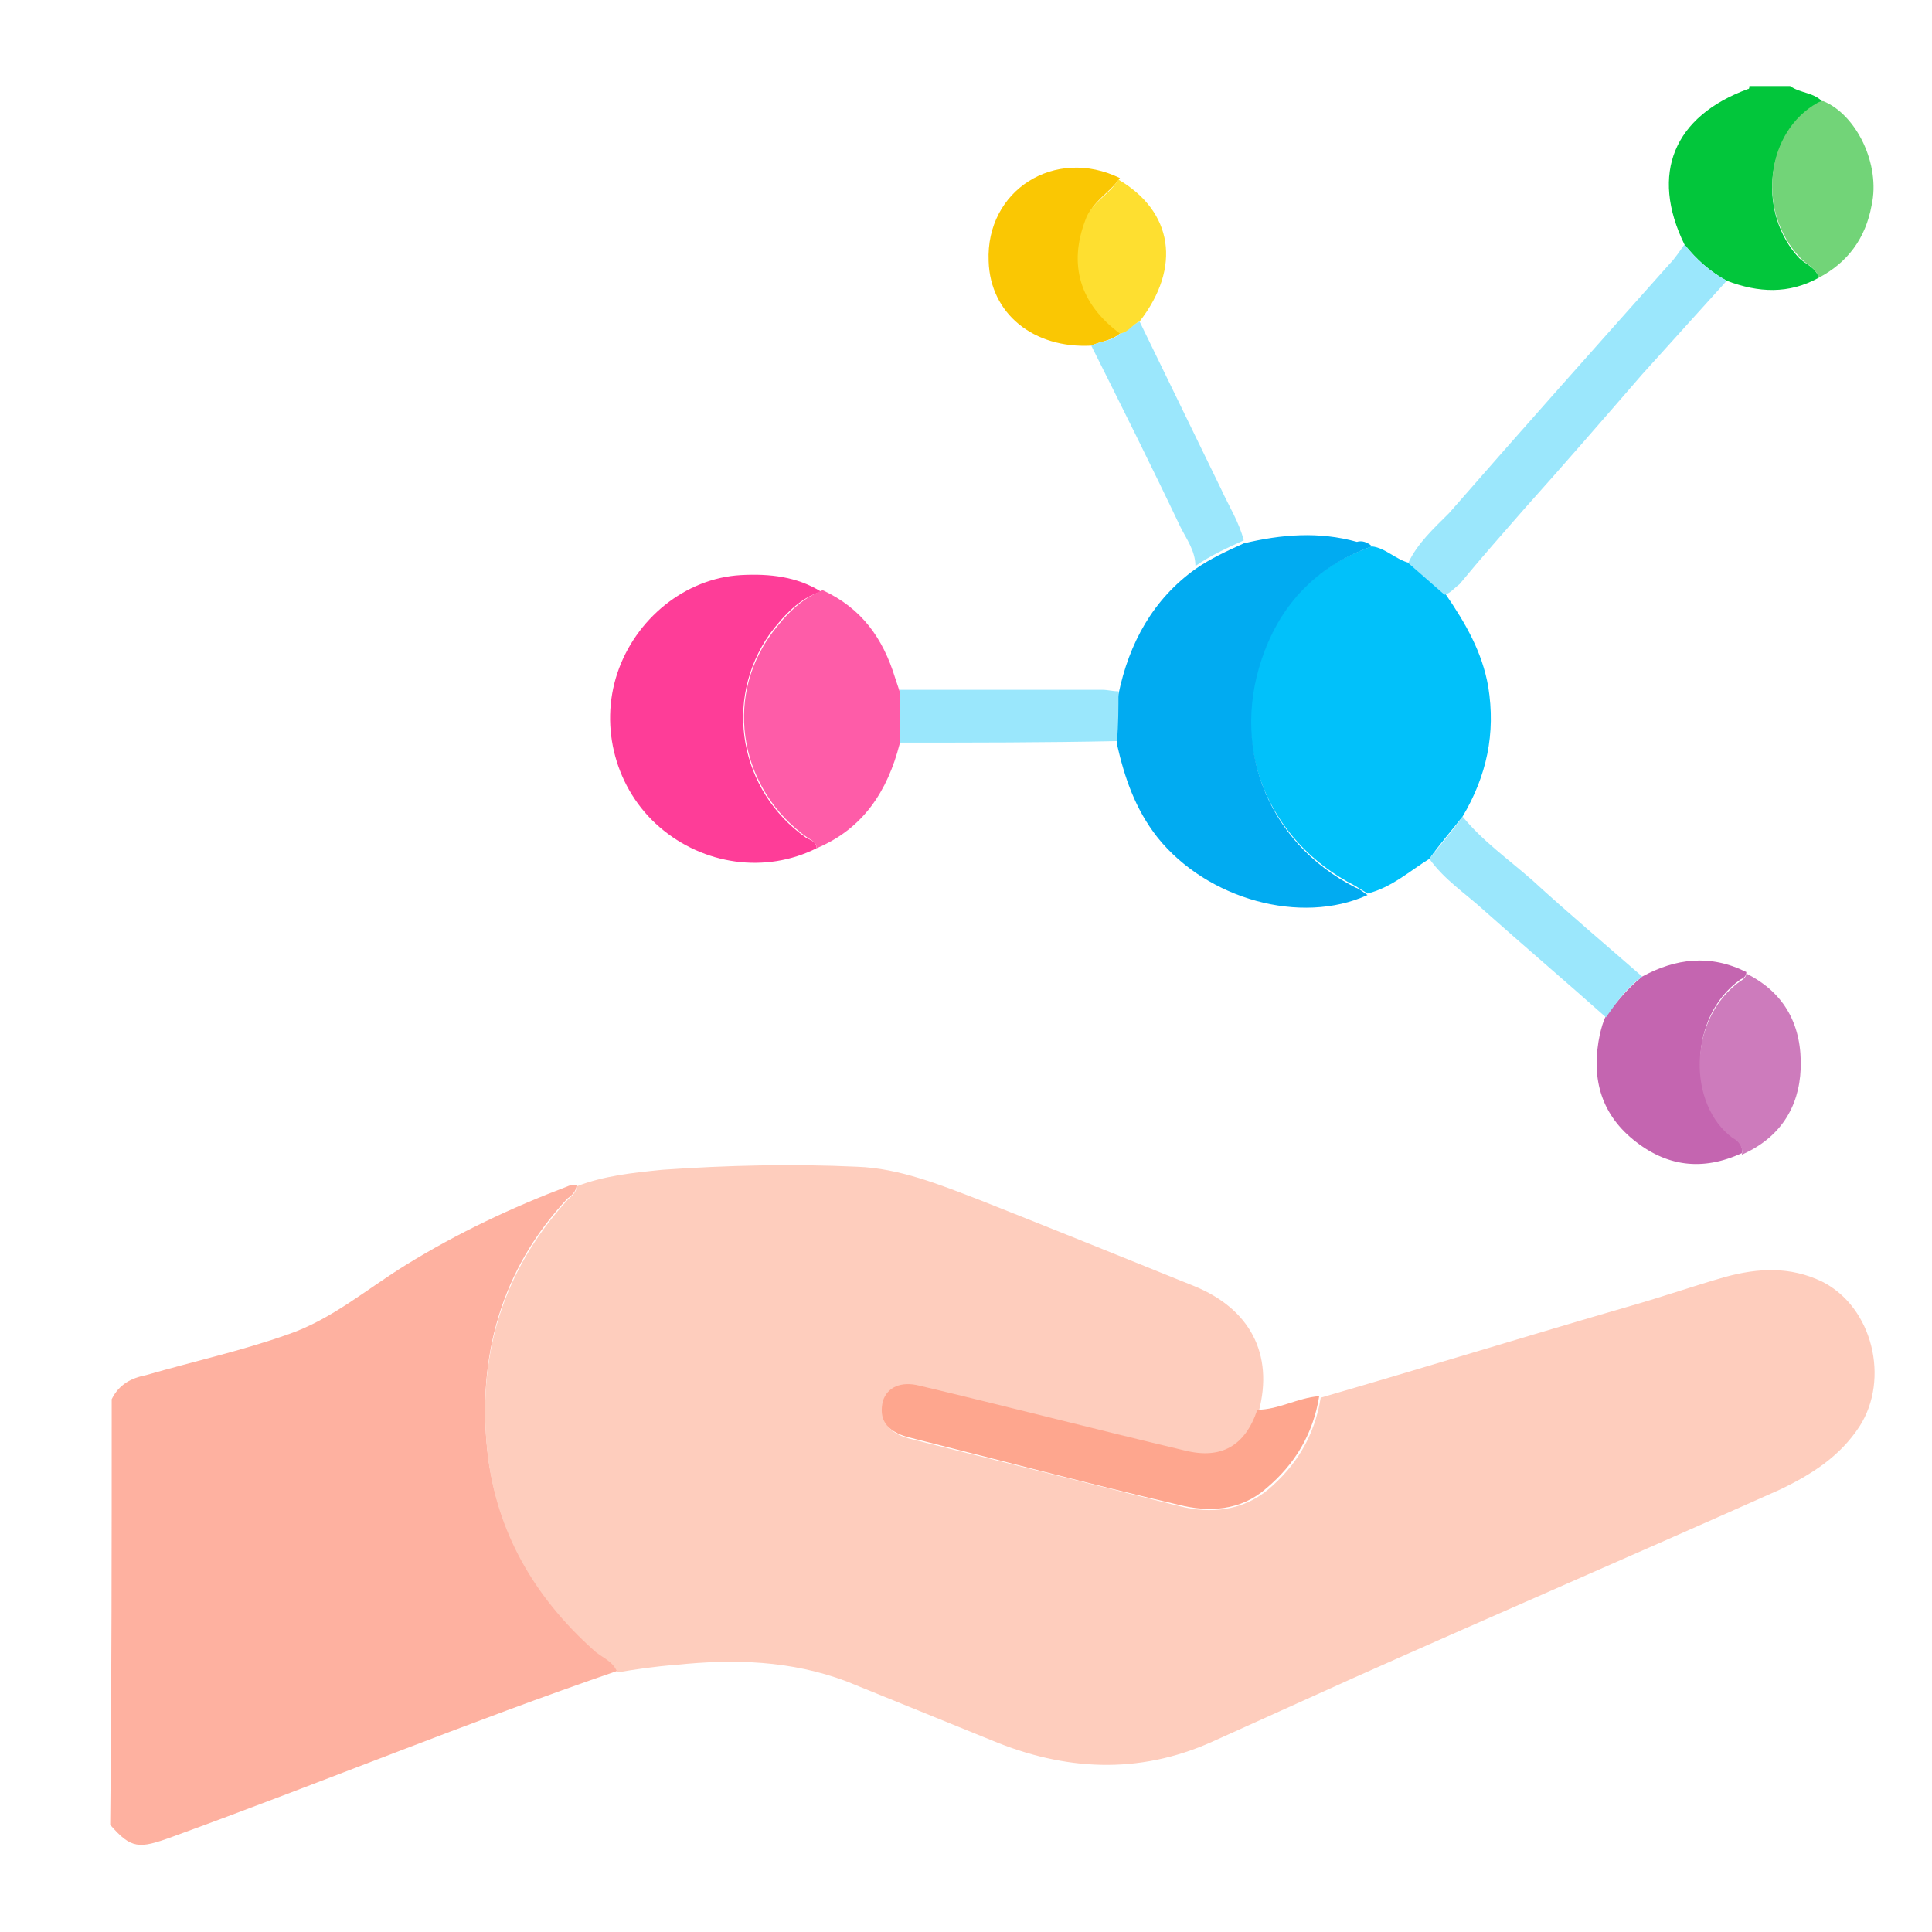
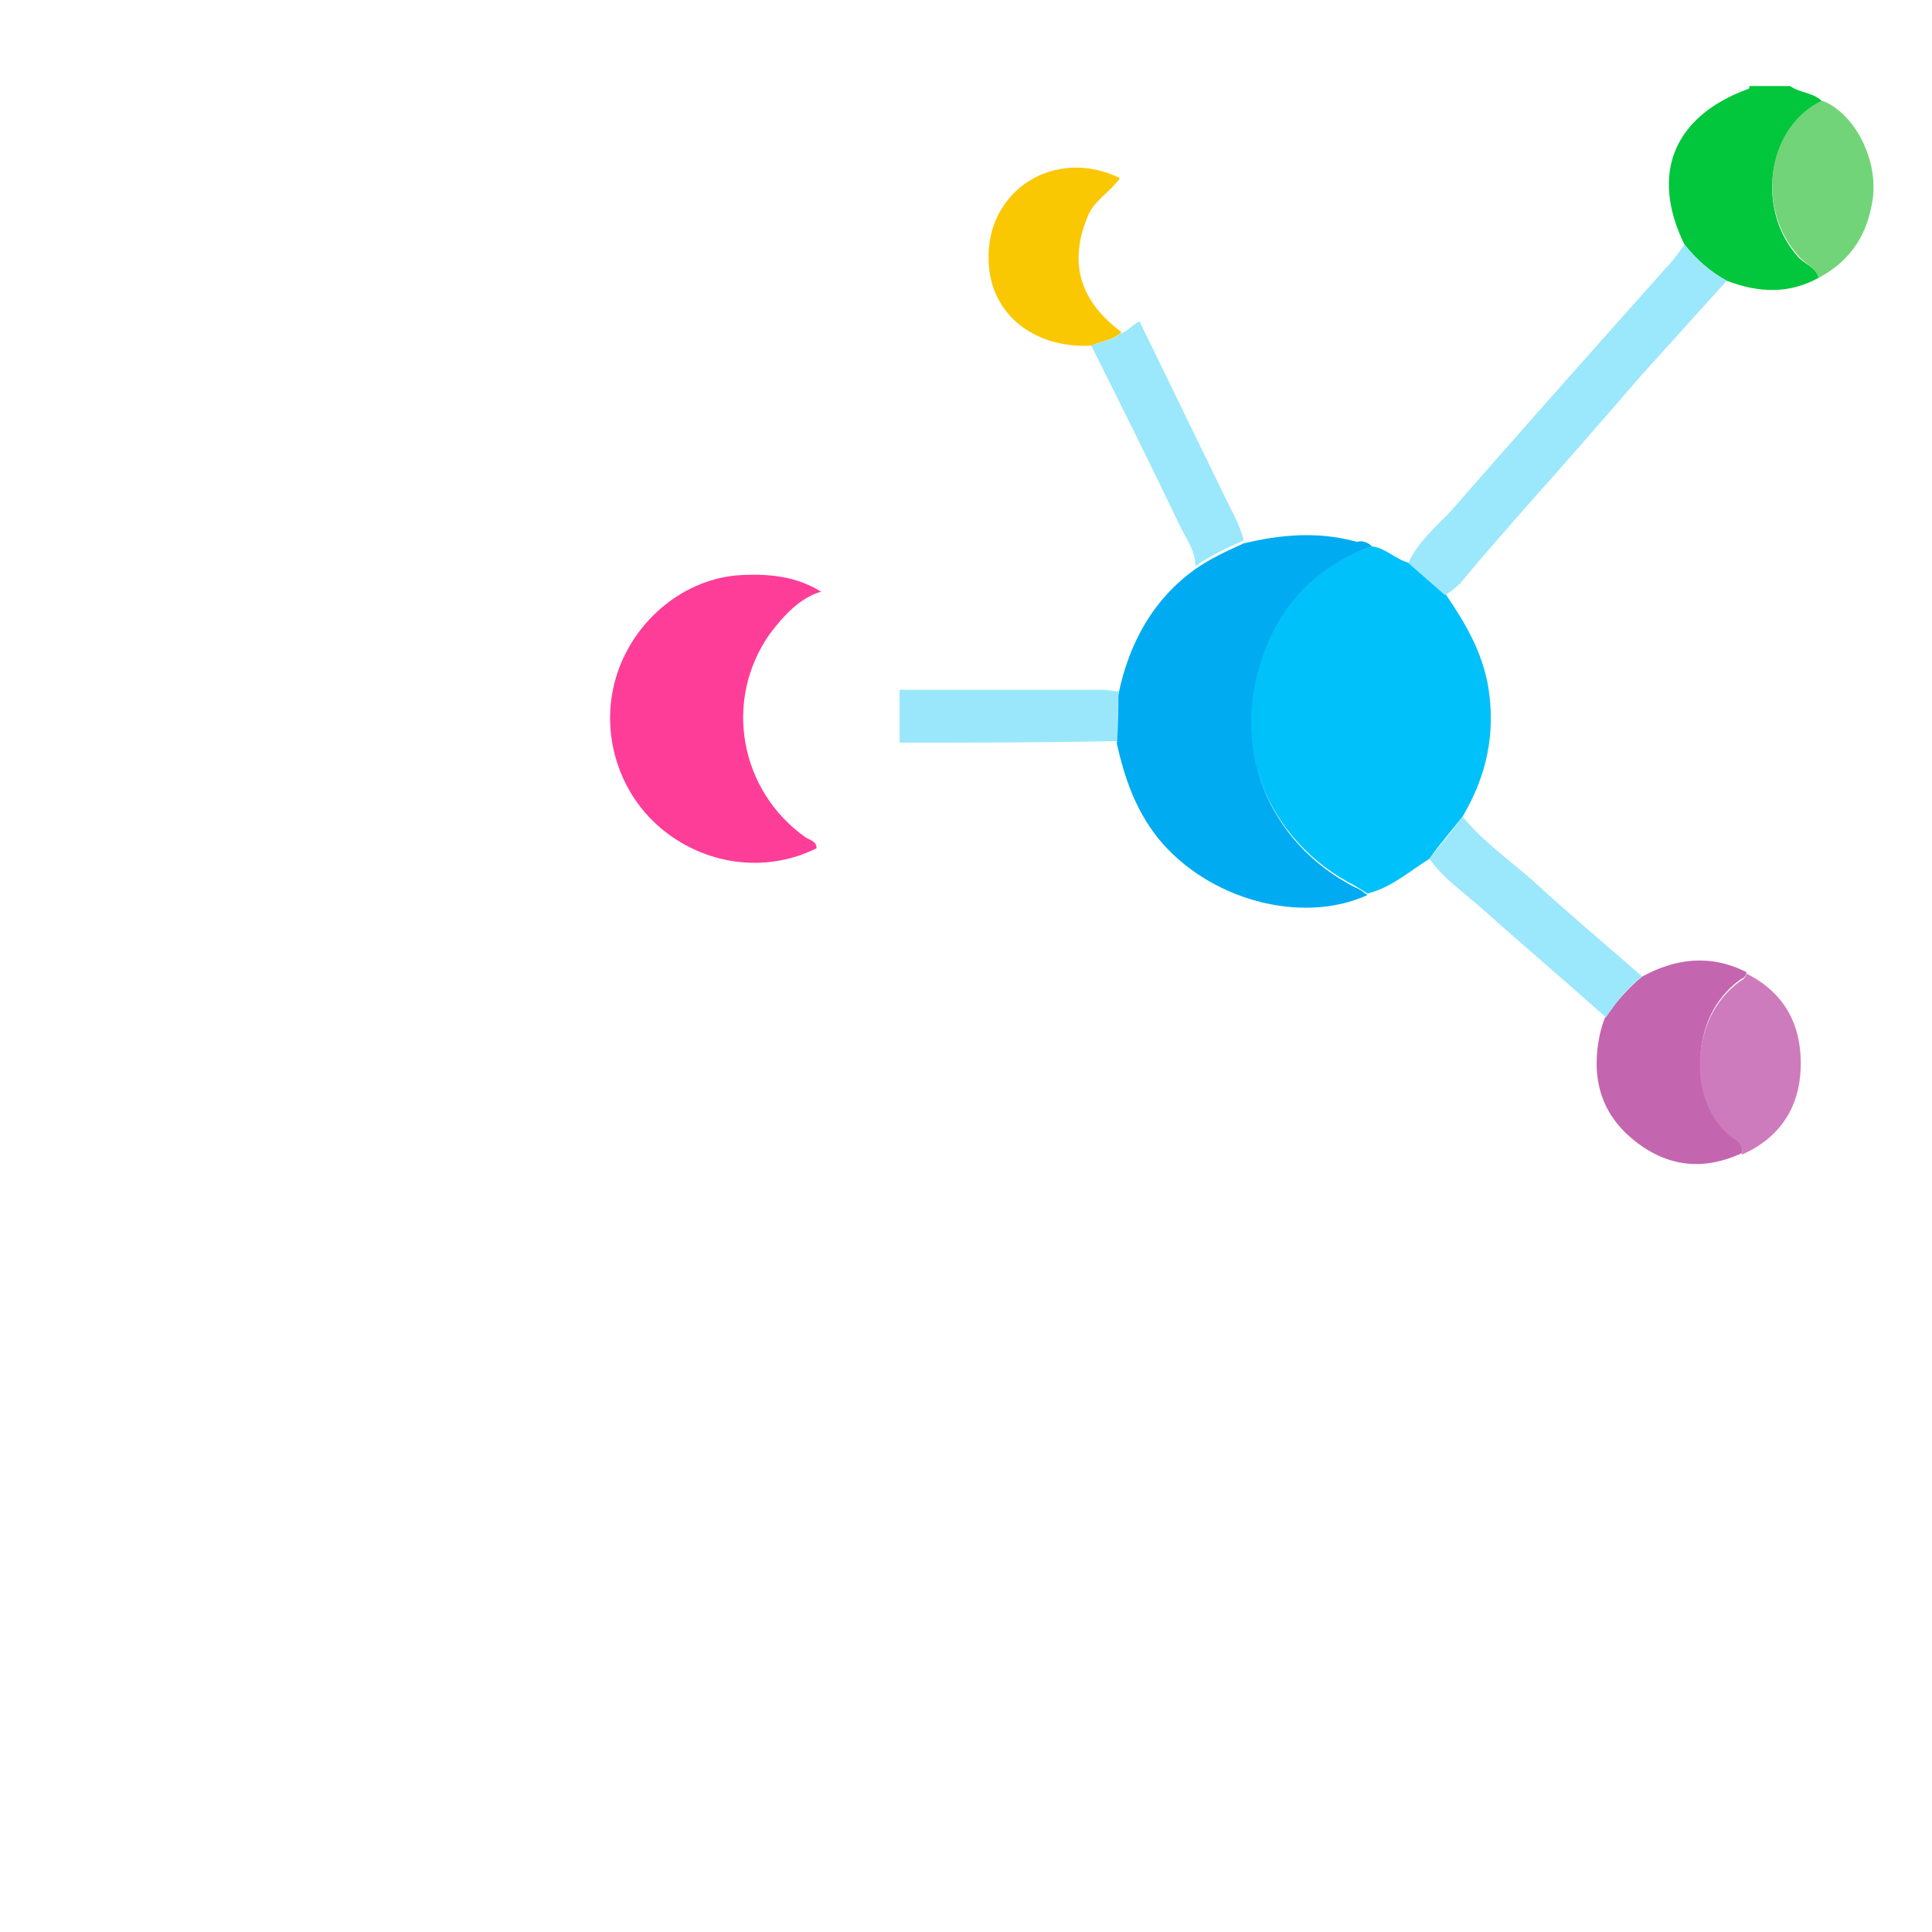
<svg xmlns="http://www.w3.org/2000/svg" id="Layer_1" x="0px" y="0px" viewBox="0 0 128 128" style="enable-background:new 0 0 128 128;" xml:space="preserve">
  <style type="text/css"> .st0{fill:#FEB1A0;} .st1{fill:#02C63B;} .st2{fill:#FECDBD;} .st3{fill:#01C1FA;} .st4{fill:#01ABF1;} .st5{fill:#FE3D98;} .st6{fill:#FE5CA8;} .st7{fill:#FEA68E;} .st8{fill:#9BE7FC;} .st9{fill:#C465B0;} .st10{fill:#FAC703;} .st11{fill:#72D478;} .st12{fill:#CD7BBC;} .st13{fill:#9AE7FC;} .st14{fill:#FEDF30;} </style>
  <g>
-     <path class="st0" d="M7.4,92.7c0.5-1,1.3-1.4,2.3-1.6c3.1-0.9,6.3-1.6,9.4-2.7c2.9-1,5.2-3,7.8-4.6c3.4-2.1,7-3.8,10.7-5.2 c0.2-0.1,0.4-0.1,0.6-0.1c0,0.4-0.3,0.7-0.6,0.9c-4.4,4.7-6,10.5-5.3,16.8c0.6,5.2,3.1,9.5,7,13c0.5,0.5,1.3,0.7,1.6,1.5 c-9.9,3.4-19.6,7.4-29.5,11c-2.2,0.8-2.7,0.8-4.1-0.8C7.4,111.6,7.4,102.2,7.4,92.7z" />
    <path class="st1" d="M120.5,18.4c-2,1.1-4,1-6.1,0.2c-1.1-0.6-2-1.4-2.8-2.4c-2.3-4.7-0.7-8.5,4.2-10.3c0.1,0,0.1-0.1,0.1-0.2 c0.9,0,1.8,0,2.7,0c0.7,0.5,1.6,0.4,2.2,1.1c-0.3,0-0.5,0.1-0.7,0.3c-3.2,2.1-3.6,7.1-0.9,10C119.6,17.5,120.3,17.7,120.5,18.4z" />
-     <path class="st2" d="M40.9,110.8c-0.3-0.8-1.1-1-1.6-1.5c-3.9-3.5-6.4-7.8-7-13c-0.7-6.3,0.9-12,5.3-16.8c0.3-0.3,0.6-0.5,0.6-0.9 c1.8-0.7,3.7-0.9,5.7-1.1c4.3-0.3,8.6-0.4,12.9-0.2c2.8,0.1,5.5,1.2,8.1,2.2c4.8,1.9,9.5,3.8,14.2,5.7c3.7,1.5,5.3,4.5,4.3,8.3 c-0.8,2.4-2.4,3.3-4.8,2.7c-5.9-1.5-11.7-2.9-17.6-4.3c-1.2-0.3-2.2,0.1-2.4,1c-0.3,1.2,0.2,2,1.6,2.4c6,1.5,12,3,18,4.5 c2,0.5,4.1,0.3,5.8-1.1c1.9-1.6,3.1-3.6,3.5-6.1c6.9-2,13.7-4.1,20.6-6.1c2.1-0.6,4.1-1.3,6.2-1.9c2.2-0.6,4.3-0.7,6.4,0.3 c3.4,1.7,4.5,6.5,2.5,9.6c-1.3,2-3.2,3.2-5.3,4.2c-9.4,4.2-18.9,8.3-28.3,12.5c-3.1,1.4-6.2,2.8-9.3,4.2c-4.9,2.2-9.8,1.9-14.6-0.1 c-3.2-1.3-6.4-2.6-9.6-3.9c-3.7-1.4-7.5-1.5-11.3-1.1C43.4,110.4,42.1,110.6,40.9,110.8z" />
    <path class="st3" d="M90.9,36.2c0.9,0.1,1.6,0.9,2.5,1.1c0.8,0.7,1.6,1.4,2.4,2.1c1.3,1.9,2.4,3.8,2.8,6.1c0.5,3.1-0.1,5.9-1.7,8.6 c-0.7,0.9-1.5,1.8-2.2,2.8c-1.3,0.8-2.5,1.9-4.1,2.3c-0.3-0.2-0.5-0.3-0.8-0.5c-5.9-3-8.5-9.5-6-15.7 C85.1,39.7,87.4,37.4,90.9,36.2z" />
    <path class="st4" d="M90.9,36.2c-3.4,1.2-5.8,3.5-7.1,6.9c-2.4,6.2,0.1,12.7,6,15.7c0.3,0.1,0.5,0.3,0.8,0.5 c-4.4,2-10.6,0.3-13.9-3.8c-1.5-1.9-2.2-4-2.7-6.2c0-1.1,0-2.2,0.1-3.3c0.7-3.4,2.3-6.3,5.1-8.3c1-0.7,2.1-1.2,3.2-1.7 c2.5-0.6,5-0.8,7.5-0.1C90.2,35.8,90.6,35.9,90.9,36.2z" />
    <path class="st5" d="M54.1,56.2c-3.4,1.7-7.5,1.1-10.4-1.4c-2.9-2.5-4-6.6-2.8-10.2c1.2-3.6,4.5-6.3,8.2-6.5 c1.9-0.1,3.7,0.1,5.3,1.1C53,39.6,51.9,40.8,51,42c-3.1,4.4-2,10.4,2.4,13.5C53.8,55.7,54.1,55.8,54.1,56.2z" />
-     <path class="st6" d="M54.1,56.2c0-0.4-0.3-0.5-0.6-0.7c-4.4-3.1-5.6-9.1-2.4-13.5c0.9-1.2,1.9-2.3,3.4-2.9c2.6,1.2,4,3.2,4.8,5.8 c0.1,0.3,0.2,0.6,0.3,0.9c0,1.2,0,2.3,0,3.5C58.8,52.4,57.2,54.9,54.1,56.2z" />
-     <path class="st7" d="M87.4,92.5c-0.4,2.5-1.6,4.5-3.5,6.1c-1.7,1.5-3.8,1.6-5.8,1.1c-6-1.4-12-3-18-4.5c-1.4-0.4-1.9-1.2-1.6-2.4 c0.3-0.9,1.2-1.3,2.4-1c5.9,1.4,11.7,2.9,17.6,4.3c2.4,0.6,4-0.3,4.8-2.7C84.7,93.4,86,92.6,87.4,92.5z" />
    <path class="st8" d="M95.7,39.4c-0.8-0.7-1.6-1.4-2.4-2.1c0.6-1.3,1.7-2.3,2.7-3.3c4.8-5.5,9.7-11,14.6-16.5c0.4-0.4,0.7-0.9,1-1.3 c0.8,1,1.7,1.8,2.8,2.4c-1.9,2.1-3.7,4.1-5.6,6.2c-2.6,3-5.2,6-7.8,8.9c-1.4,1.6-2.9,3.3-4.3,5C96.3,39,96.1,39.3,95.7,39.4z" />
    <path class="st9" d="M108.8,64.7c2.2-1.2,4.5-1.5,6.9-0.3c0,0.3-0.2,0.4-0.4,0.5c-3.5,2.5-3.4,8.1-0.5,10.4 c0.4,0.3,0.7,0.6,0.6,1.1c-2.6,1.2-5,0.9-7.2-0.9c-2.2-1.8-2.8-4.2-2.2-7c0.1-0.4,0.2-0.8,0.4-1.2 C107.1,66.4,107.8,65.5,108.8,64.7z" />
    <path class="st10" d="M72.3,22.9c-3.8,0.2-6.7-2.1-6.8-5.6c-0.2-4.7,4.4-7.6,8.7-5.5c-0.7,1-1.8,1.5-2.2,2.7 c-1.2,3-0.4,5.5,2.3,7.5C73.7,22.6,72.9,22.6,72.3,22.9z" />
    <path class="st8" d="M72.3,22.9c0.6-0.3,1.4-0.3,1.9-0.8c0.5-0.1,0.8-0.6,1.3-0.8c1.8,3.7,3.6,7.4,5.4,11.1 c0.5,1.1,1.2,2.2,1.5,3.4c-1.1,0.5-2.2,1-3.2,1.7c0-1-0.6-1.8-1-2.6C76.3,30.9,74.3,26.9,72.3,22.9z" />
    <path class="st11" d="M120.5,18.4c-0.2-0.7-0.9-0.9-1.3-1.4c-2.7-2.9-2.3-7.9,0.9-10c0.2-0.1,0.4-0.3,0.7-0.3 c2.2,0.9,3.8,4.2,3.2,6.9C123.6,15.8,122.4,17.4,120.5,18.4z" />
    <path class="st12" d="M115.4,76.5c0.1-0.5-0.2-0.9-0.6-1.1c-3-2.2-3-7.9,0.5-10.4c0.2-0.1,0.4-0.3,0.4-0.5c2.6,1.3,3.7,3.5,3.6,6.3 C119.2,73.4,117.9,75.4,115.4,76.5z" />
    <path class="st8" d="M108.8,64.7c-1,0.7-1.7,1.7-2.4,2.7c-2.7-2.4-5.4-4.7-8.1-7.1c-1.2-1.1-2.6-2-3.6-3.4c0.7-0.9,1.5-1.8,2.2-2.8 c1.3,1.6,3,2.8,4.6,4.2C103.9,60.5,106.4,62.6,108.8,64.7z" />
    <path class="st13" d="M59.6,49.2c0-1.2,0-2.3,0-3.5c4.5,0,8.9,0,13.4,0c0.4,0,0.7,0.1,1.1,0.1c0,1.1,0,2.2-0.1,3.3 C69.2,49.2,64.4,49.2,59.6,49.2z" />
-     <path class="st14" d="M75.5,21.3c-0.5,0.2-0.7,0.7-1.3,0.8c-2.7-2-3.4-4.6-2.3-7.5c0.4-1.2,1.6-1.7,2.2-2.7 C77.7,14,78.3,17.7,75.5,21.3z" />
  </g>
</svg>